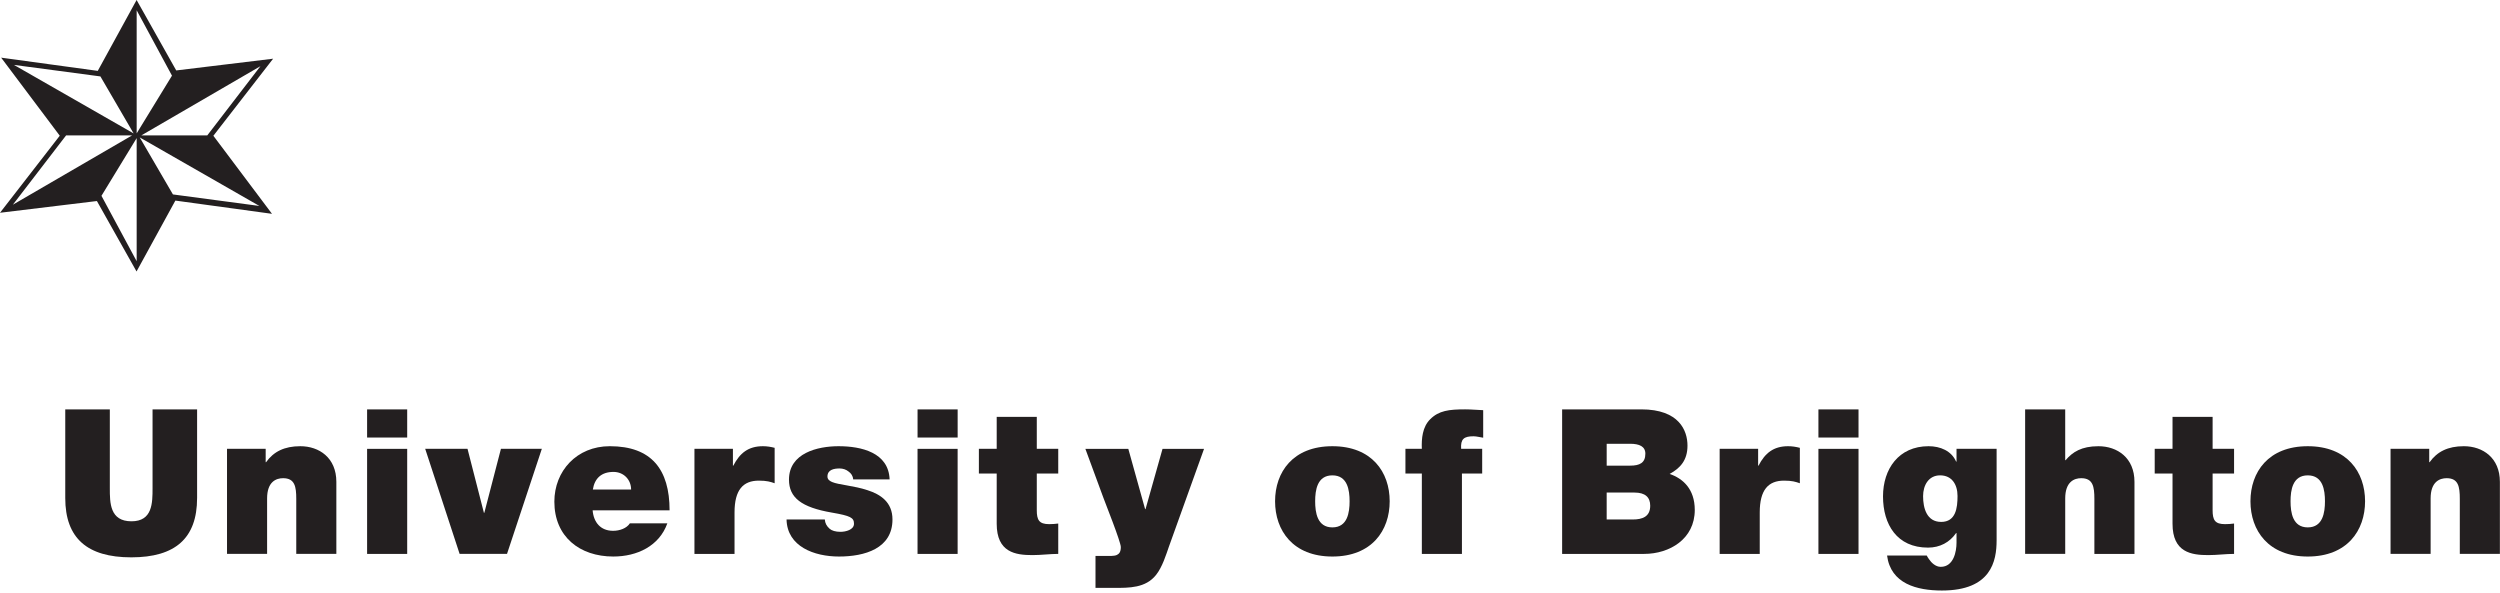
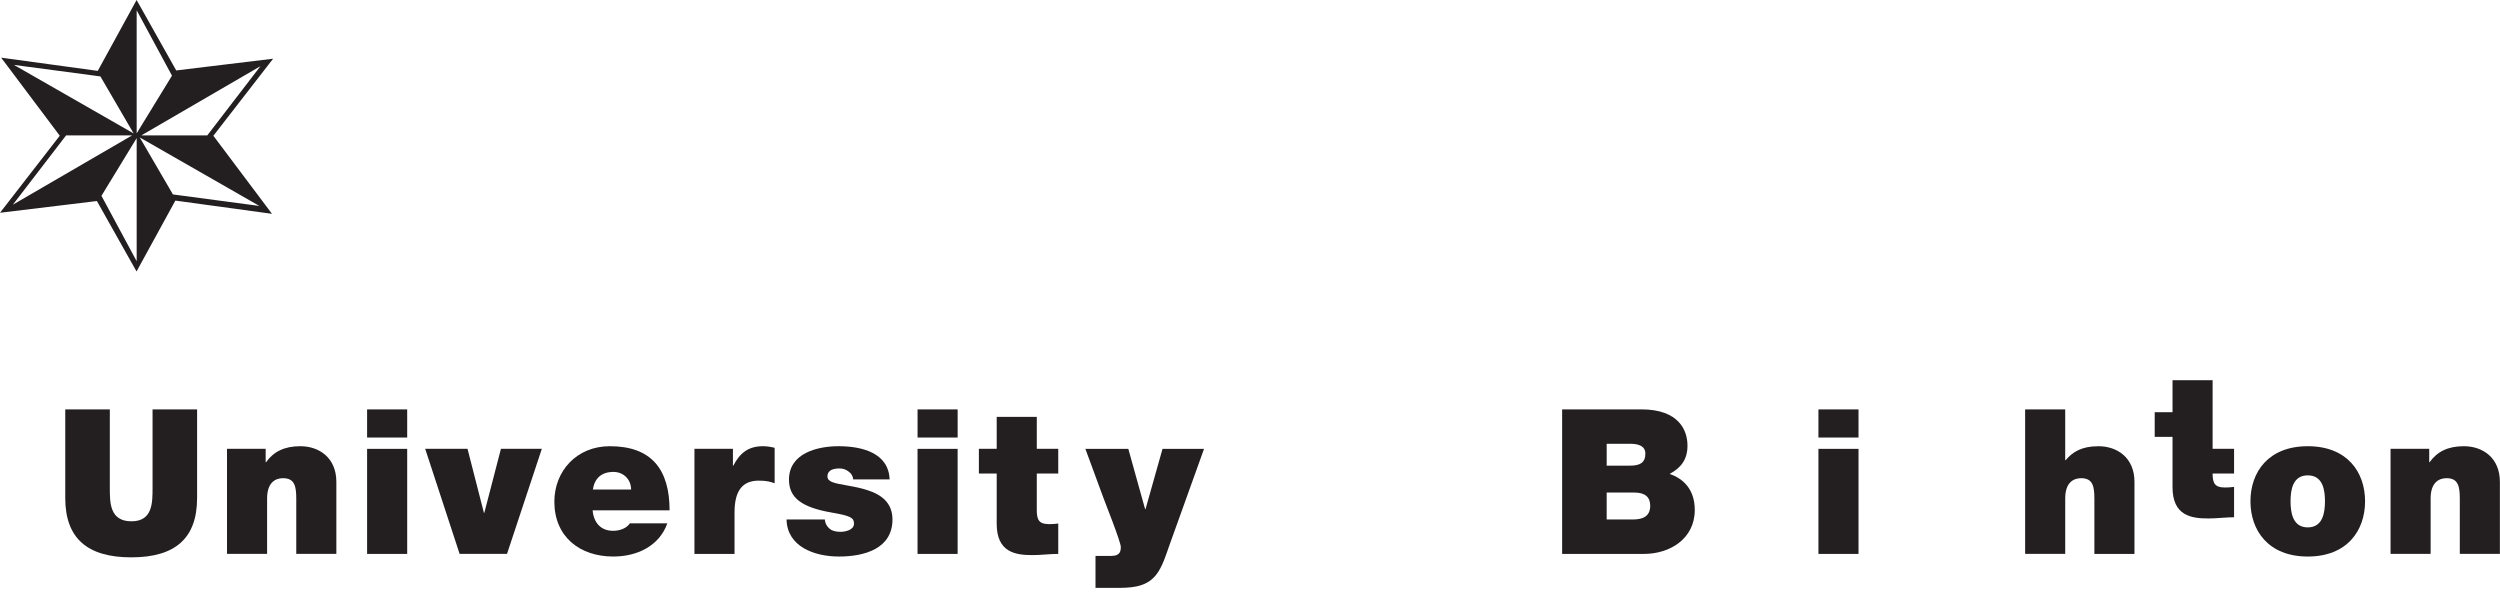
<svg xmlns="http://www.w3.org/2000/svg" width="300" height="71.2" version="1.1">
  <desc>Logo of University of Brighton</desc>
  <g fill="#231f20">
    <path d="m32.777,7.044l-11.629,1.408l-4.756,-8.453l-4.66,8.506l-11.594,-1.586l7.033,9.366l-7.172,9.247l11.629,-1.408l4.756,8.454l4.66,-8.508l11.595,1.588l-7.035,-9.366l7.172,-9.249l-0,-0l0,0l0,0l0,0zm-16.011,9.446l14.36,8.224l-10.375,-1.383l-3.985,-6.841l-0,0l0,-0zm-8.836,-0.238l7.916,0l-14.302,8.312l6.385,-8.312zm8.104,-0.24l-14.36,-8.222l10.375,1.381l3.985,6.841l0,0zm0.366,0.56l0,14.773l-4.225,-7.847l4.225,-6.926l0,0l0,0l0,0zm4.237,-7.492l-4.237,6.926l0,-14.772l4.237,7.846zm10.618,-1.14l-6.385,8.312l-7.916,0l14.302,-8.312l-0,0z" />
    <path d="m23.651,59.764c0,4.81 -2.6,7.117 -7.897,7.117c-5.297,0 -7.923,-2.307 -7.923,-7.117l0,-10.64l5.348,0l0,9.449c0,1.773 0,3.983 2.599,3.983c2.528,0 2.528,-2.211 2.528,-3.983l0,-9.449l5.346,0l0,10.64l-0,0l0,0z" />
    <path d="m27.24,53.86l4.641,0l0,1.604l0.049,0c0.899,-1.263 2.187,-1.919 4.106,-1.919c2.26,0 4.326,1.385 4.326,4.275l0,8.648l-4.811,0l0,-6.608c0,-1.457 -0.17,-2.477 -1.58,-2.477c-0.826,0 -1.919,0.413 -1.919,2.429l0,6.656l-4.811,0l0,-12.608l-0,-0l-0,0z" />
    <path d="m44.052,53.862l4.811,0l0,12.608l-4.811,0l0,-12.608zm4.811,-1.358l-4.811,0l0,-3.376l4.811,0l0,3.376z" />
    <path d="m60.841,66.468l-5.687,0l-4.13,-12.608l5.078,0l1.968,7.677l0.049,0l1.993,-7.677l4.908,0l-4.179,12.608l-0,0z" />
    <path d="m75.733,58.743c0,-1.167 -0.875,-2.113 -2.115,-2.113c-1.433,0 -2.26,0.752 -2.477,2.113l4.592,0l-0,0zm-4.617,2.501c0.121,1.433 0.948,2.454 2.455,2.454c0.777,0 1.627,-0.292 2.015,-0.899l4.496,0c-0.971,2.722 -3.621,3.985 -6.488,3.985c-4.034,0 -7.071,-2.381 -7.071,-6.584c0,-3.668 2.673,-6.655 6.658,-6.655c5.005,0 7.169,2.793 7.169,7.699l-9.235,0l-0,0l0,0z" />
    <path d="m83.333,53.86l4.617,0l0,2.017l0.049,0c0.777,-1.506 1.798,-2.332 3.548,-2.332c0.486,0 0.948,0.073 1.41,0.194l0,4.252c-0.487,-0.17 -0.924,-0.315 -1.896,-0.315c-1.896,0 -2.917,1.117 -2.917,3.813l0,4.98l-4.811,0l0,-12.608l0,-0z" />
    <path d="m102.38,57.528c-0.024,-0.413 -0.243,-0.729 -0.558,-0.948c-0.292,-0.243 -0.681,-0.364 -1.069,-0.364c-0.681,0 -1.459,0.145 -1.459,0.973c0,0.364 0.292,0.535 0.56,0.655c0.801,0.341 2.624,0.438 4.228,0.973c1.604,0.509 3.014,1.457 3.014,3.521c0,3.498 -3.354,4.446 -6.417,4.446c-2.965,0 -6.221,-1.191 -6.294,-4.446l4.594,0c0.024,0.438 0.218,0.801 0.582,1.118c0.243,0.219 0.706,0.364 1.288,0.364c0.632,0 1.629,-0.243 1.629,-0.971c0,-0.729 -0.413,-0.948 -2.649,-1.337c-3.67,-0.631 -5.152,-1.796 -5.152,-3.958c0,-3.182 3.427,-4.009 5.953,-4.009c2.723,0 6.004,0.754 6.123,3.983l-4.373,0l0,0l0,0l-0,-0z" />
    <path d="m110.104,53.862l4.811,0l0,12.608l-4.811,0l0,-12.608zm4.813,-1.358l-4.811,0l0,-3.376l4.811,0l0,3.376z" />
    <path d="m124.414,53.86l2.575,0l0,2.965l-2.575,0l0,4.397c0,1.165 0.268,1.676 1.482,1.676c0.364,0 0.729,-0.025 1.093,-0.073l0,3.643c-0.971,0 -2.064,0.145 -3.086,0.145c-2.041,0 -4.3,-0.315 -4.3,-3.764l0,-6.024l-2.138,0l0,-2.965l2.138,0l0,-3.838l4.811,0l0,3.838l0,0z" />
    <path d="m140.305,65.495c-0.389,1.118 -0.826,2.55 -1.58,3.499c-1.263,1.579 -3.208,1.553 -5.079,1.553l-2.186,0l0,-3.838l1.116,0c0.487,0 1.118,0.049 1.459,-0.12c0.292,-0.147 0.462,-0.389 0.462,-0.948c0,-0.609 -1.847,-5.248 -2.115,-5.975l-2.138,-5.806l5.152,0l2.017,7.238l0.049,0l2.041,-7.238l4.982,0l-4.179,11.635l-0,0l0,0z" />
-     <path d="m159.885,66.784c-4.737,0 -6.876,-3.133 -6.876,-6.631c0,-3.498 2.138,-6.608 6.876,-6.608c4.739,0 6.877,3.11 6.877,6.608c0,3.498 -2.138,6.631 -6.877,6.631m0,-9.741c-1.823,0 -2.066,1.774 -2.066,3.11c0,1.336 0.243,3.133 2.066,3.133c1.823,0 2.066,-1.798 2.066,-3.133c0,-1.336 -0.243,-3.11 -2.066,-3.11" />
-     <path d="m170.62,56.824l-1.968,0l0,-2.965l1.968,0c-0.049,-1.238 0.074,-2.623 0.997,-3.545c1.045,-1.044 2.26,-1.191 4.204,-1.191c0.729,0 1.433,0.073 2.162,0.098l0,3.304c-0.388,-0.049 -0.777,-0.172 -1.165,-0.172c-1.167,0 -1.556,0.342 -1.482,1.506l2.526,0l0,2.965l-2.43,0l0,9.645l-4.811,0l0,-9.645l-0,0l-0,0l0,-0z" />
    <path d="m192.802,62.338l3.135,0c1.118,0 2.089,-0.315 2.089,-1.651c0,-1.02 -0.607,-1.579 -1.872,-1.579l-3.353,0l0,3.23zm-5.346,-13.214l9.501,0c4.569,0 5.541,2.575 5.541,4.348c0,1.749 -0.852,2.695 -2.14,3.4c1.555,0.535 3.014,1.774 3.014,4.324c0,3.474 -3.014,5.272 -6.075,5.272l-9.842,0l0,-17.344l0,0zm5.346,6.753l2.82,0c1.118,0 1.821,-0.315 1.821,-1.433c0,-0.875 -0.729,-1.191 -1.821,-1.191l-2.82,0l0,2.624l0,0l0,-0z" />
-     <path d="m206.358,53.86l4.617,0l0,2.017l0.049,0c0.777,-1.506 1.798,-2.332 3.548,-2.332c0.486,0 0.948,0.073 1.41,0.194l0,4.252c-0.487,-0.17 -0.924,-0.315 -1.896,-0.315c-1.896,0 -2.917,1.117 -2.917,3.813l0,4.98l-4.811,0l0,-12.608l0,-0z" />
    <path d="m218.211,53.862l4.811,0l0,12.608l-4.811,0l0,-12.608zm4.811,-1.358l-4.811,0l0,-3.376l4.811,0l0,3.376z" />
-     <path d="m232.935,62.63c1.774,0 1.968,-1.7 1.968,-3.11c0,-1.385 -0.681,-2.478 -2.09,-2.478c-1.361,0 -2.042,1.165 -2.042,2.501c0,1.433 0.437,3.086 2.164,3.086m6.658,2.209c0,2.503 -0.656,6.024 -6.562,6.024c-2.988,0 -6.147,-0.801 -6.584,-4.201l4.761,0c0.049,0.121 0.17,0.29 0.268,0.437c0.292,0.438 0.801,0.923 1.41,0.923c1.555,0 1.896,-1.845 1.896,-2.891l0,-1.165l-0.049,0c-0.777,1.118 -1.944,1.749 -3.376,1.749c-3.719,0 -5.396,-2.769 -5.396,-6.147c0,-3.278 1.872,-6.022 5.467,-6.022c1.41,0 2.745,0.558 3.305,1.845l0.049,0l0,-1.53l4.811,0l0,10.979l0,0l0,-0l0,-0z" />
    <path d="m243.014,49.124l4.811,0l0,6.097l0.049,0c0.826,-0.971 1.896,-1.675 3.938,-1.675c2.258,0 4.324,1.383 4.324,4.274l0,8.648l-4.811,0l0,-6.606c0,-1.459 -0.169,-2.479 -1.58,-2.479c-0.826,0 -1.919,0.413 -1.919,2.43l0,6.655l-4.811,0l0,-17.344l0,0l0,-0z" />
-     <path d="m265.513,53.86l2.575,0l0,2.965l-2.575,0l0,4.397c0,1.165 0.268,1.676 1.482,1.676c0.364,0 0.729,-0.025 1.093,-0.073l0,3.643c-0.971,0 -2.064,0.145 -3.086,0.145c-2.041,0 -4.3,-0.315 -4.3,-3.764l0,-6.024l-2.138,0l0,-2.965l2.138,0l0,-3.838l4.811,0l0,3.838z" />
+     <path d="m265.513,53.86l2.575,0l0,2.965l-2.575,0c0,1.165 0.268,1.676 1.482,1.676c0.364,0 0.729,-0.025 1.093,-0.073l0,3.643c-0.971,0 -2.064,0.145 -3.086,0.145c-2.041,0 -4.3,-0.315 -4.3,-3.764l0,-6.024l-2.138,0l0,-2.965l2.138,0l0,-3.838l4.811,0l0,3.838z" />
    <path d="m276.932,66.784c-4.739,0 -6.877,-3.133 -6.877,-6.631c0,-3.498 2.138,-6.608 6.877,-6.608c4.739,0 6.877,3.11 6.877,6.608c0,3.498 -2.138,6.631 -6.877,6.631m0,-9.741c-1.821,0 -2.066,1.774 -2.066,3.11c0,1.336 0.244,3.133 2.066,3.133c1.821,0 2.064,-1.798 2.064,-3.133c0,-1.336 -0.243,-3.11 -2.064,-3.11" />
    <path d="m286.866,53.86l4.641,0l0,1.604l0.047,0c0.9,-1.263 2.189,-1.919 4.108,-1.919c2.26,0 4.324,1.385 4.324,4.275l0,8.648l-4.81,0l0,-6.608c0,-1.457 -0.17,-2.477 -1.58,-2.477c-0.826,0 -1.921,0.413 -1.921,2.429l0,6.656l-4.81,0l0,-12.608l0,-0z" />
  </g>
</svg>